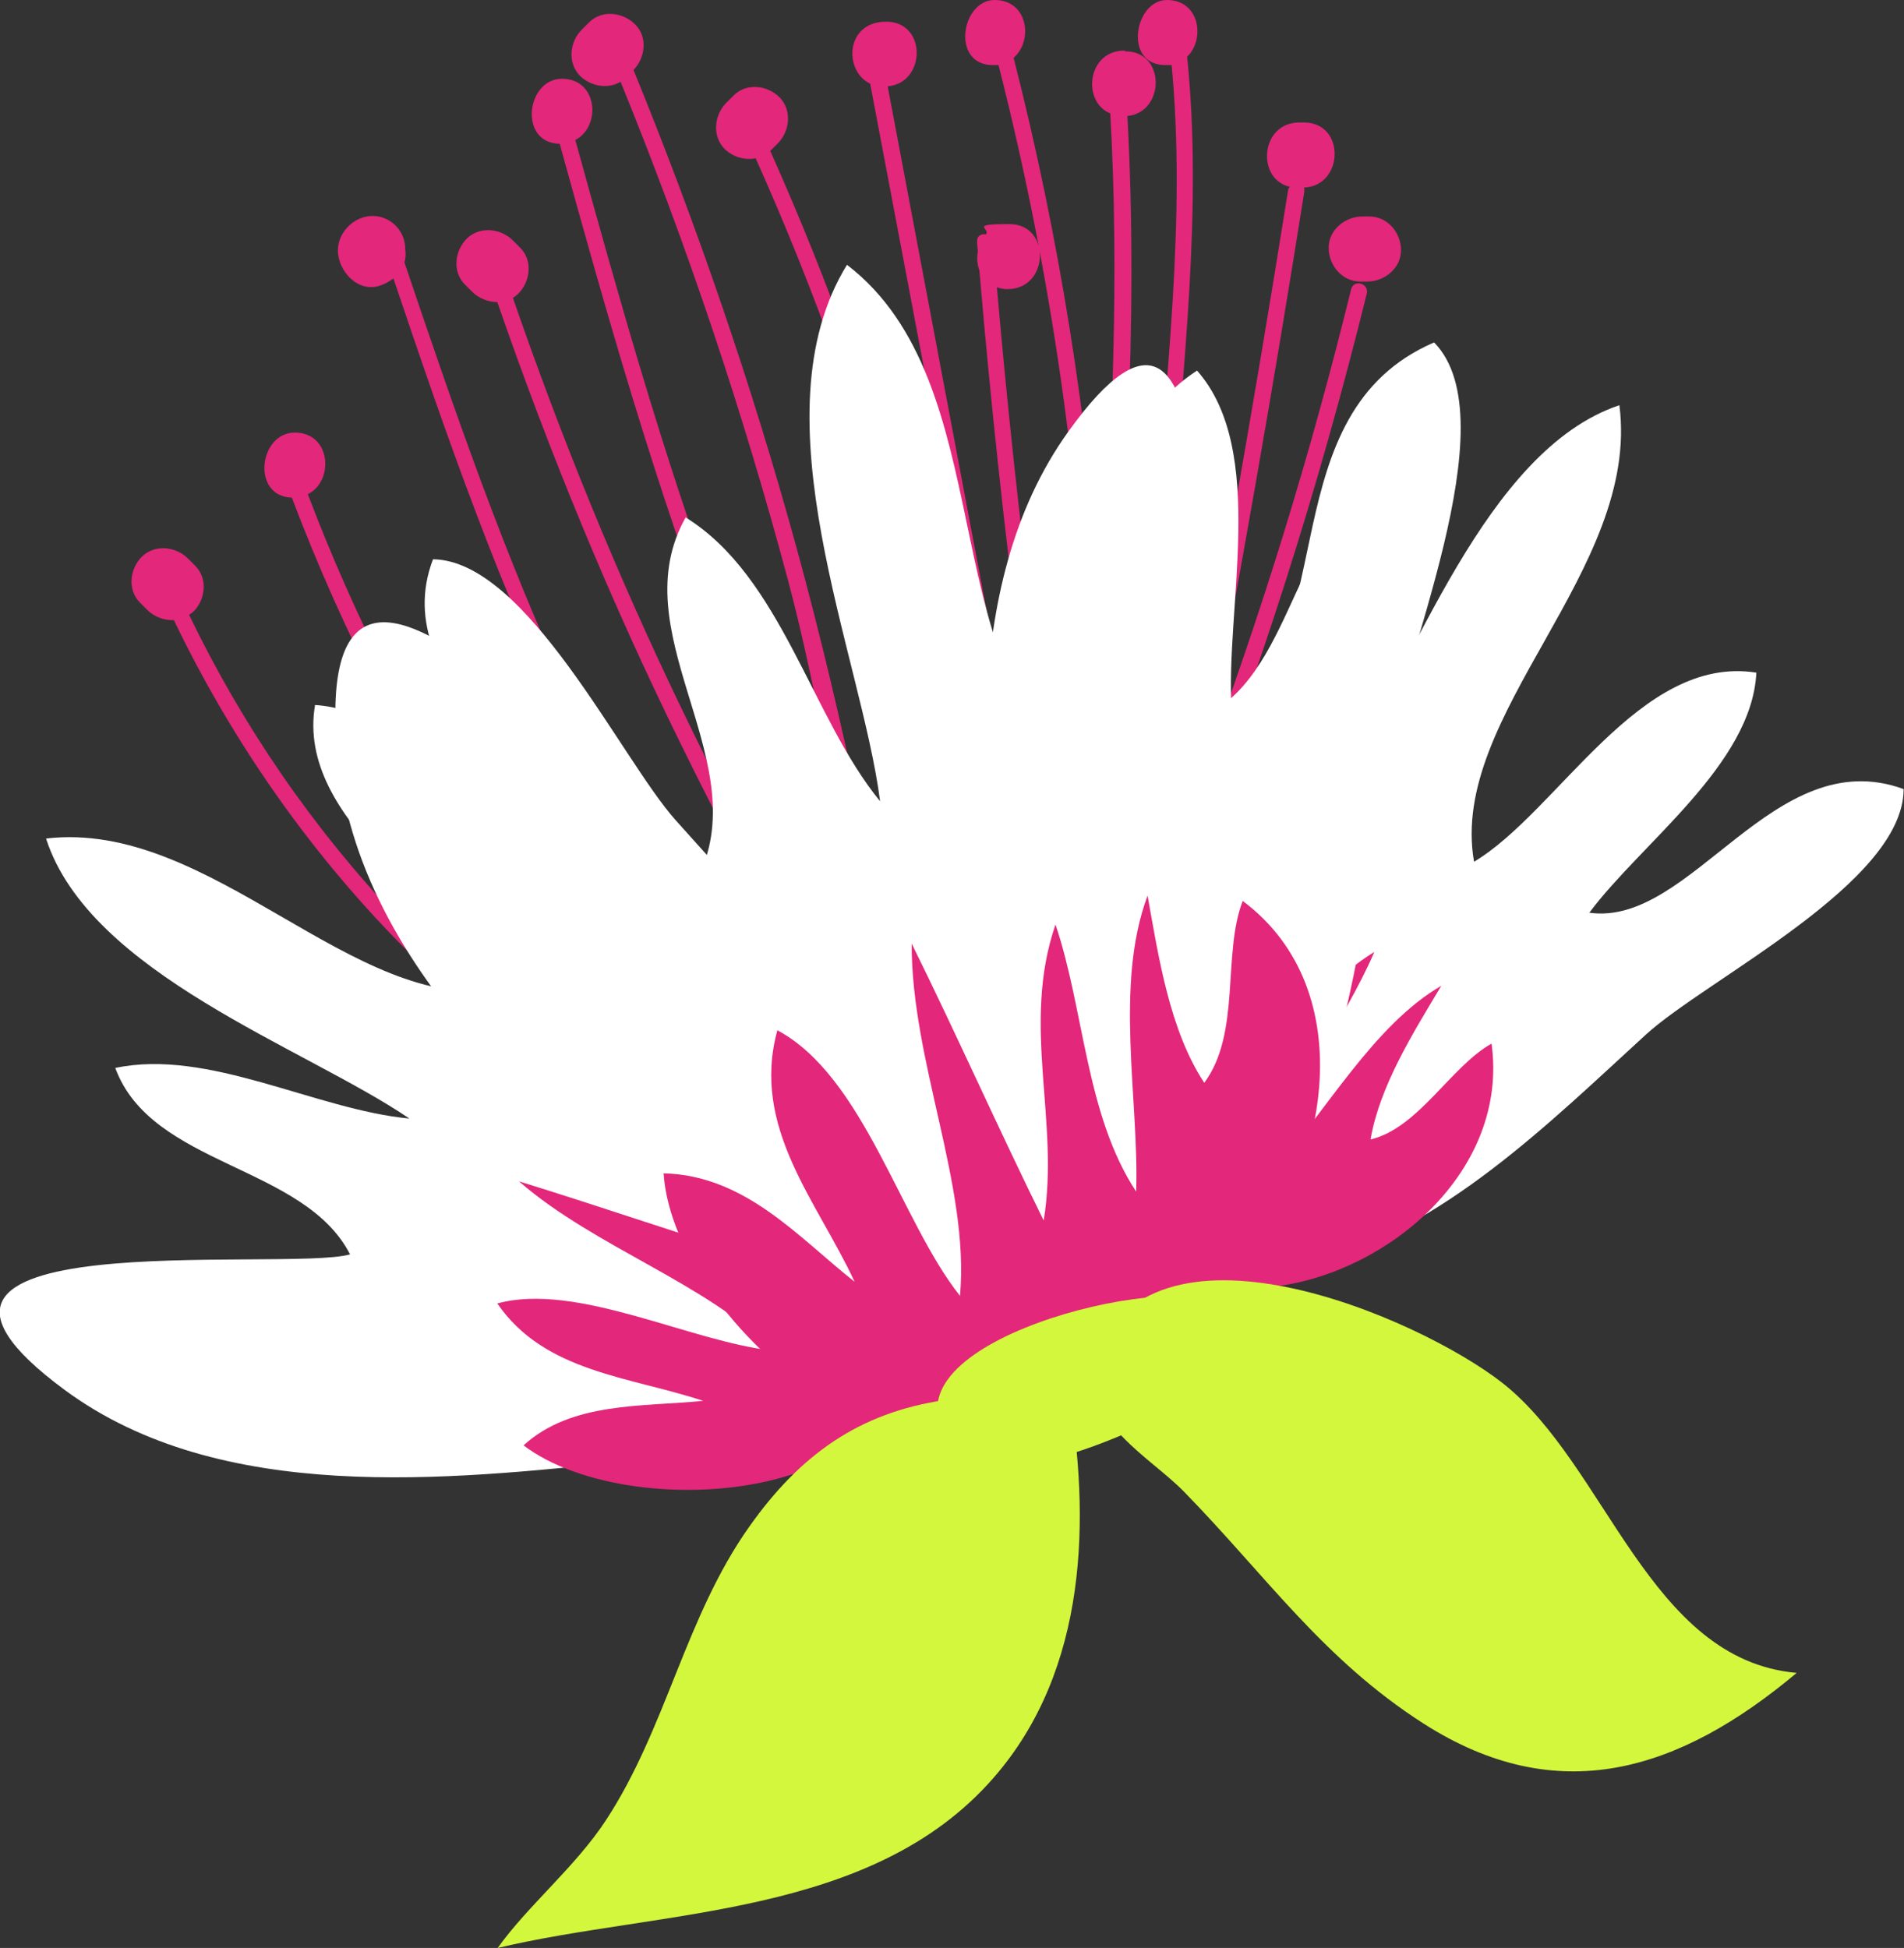
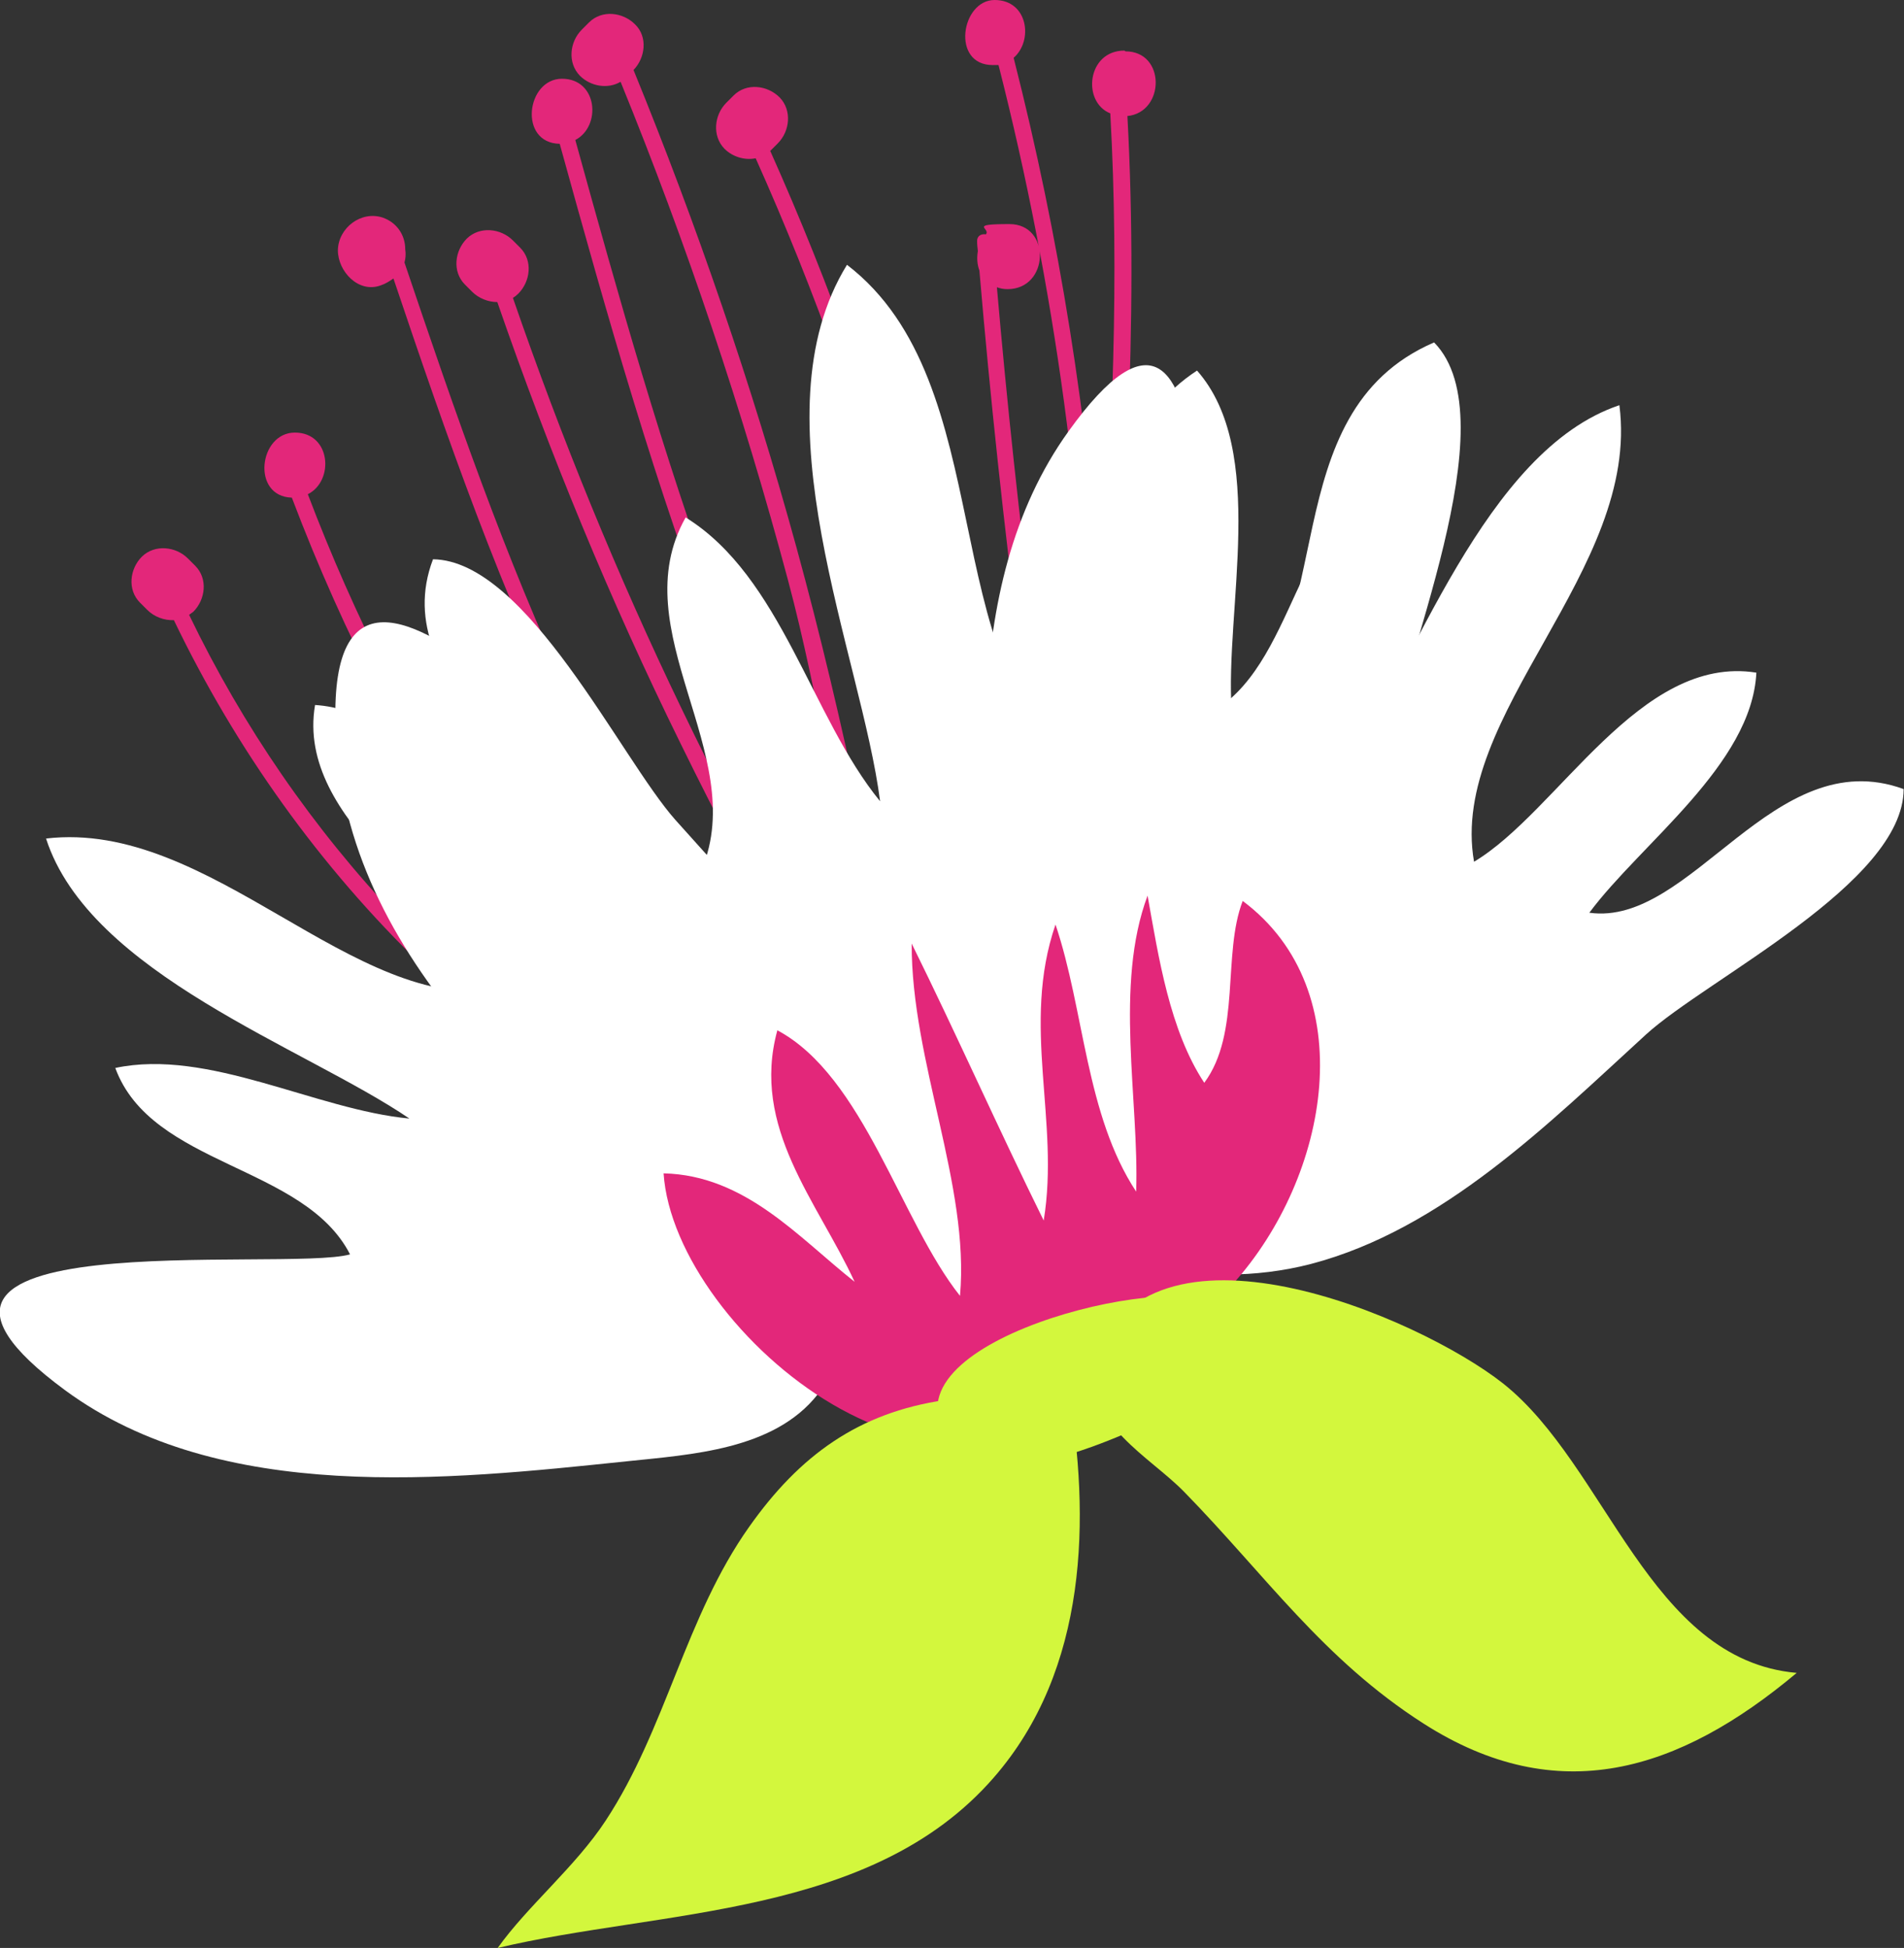
<svg xmlns="http://www.w3.org/2000/svg" id="Calque_1" data-name="Calque 1" viewBox="0 0 500.4 512">
  <rect x="0" y="0" width="500.4" height="512" fill="#333333" stroke="none" />
  <defs>
    <style>.cls-1{fill:#e3277a}.cls-1,.cls-2,.cls-3{stroke-width:0}.cls-2{fill:#fff}.cls-3{fill:#d3f73d}</style>
  </defs>
  <path class="cls-1" d="M207.8 297.4c.7-1.3.3-3.3-1.6-3.1-20.2 1.8-34.3-15.7-46.1-29.6-11.7-13.8-22.6-28.3-32.6-43.4-18.9-28.6-34.4-59.3-46.6-91.4 7-3.5 6.1-16.2-3.4-16.2s-11.5 16.8-.8 17.1c13.6 35.9 31.2 70.1 53.1 101.6 10.8 15.6 22.5 30.7 35.3 44.7 9.7 10.6 21.3 20.7 35.9 21.5-19.8 5.9-40.7-10.4-55.9-21.6-14.5-10.7-28-22.6-40.4-35.6-22.4-23.6-40.9-50.5-55-79.8.4-.3.7-.5 1.1-.8 3.2-3.2 3.9-8.7.5-12.1l-1.9-1.9c-3.2-3.2-8.7-3.8-12.1-.5-3.2 3.2-3.9 8.7-.5 12.1l1.9 1.9c1.8 1.8 4.4 2.8 7 2.7 16.3 33.9 38.4 64.9 65.5 91 14 13.5 29.3 25.8 45.6 36.4 15 9.8 32.9 18.8 50.5 10.4 1.5-.7 1.4-2.4.4-3.4ZM202.4 39.6h.1l1.9-1.9c3.2-3.2 3.8-8.7.5-12.1-3.2-3.2-8.7-3.9-12.1-.5l-1.9 1.9c-3.2 3.2-3.8 8.7-.5 12.1 2.1 2.1 5.3 3.1 8.2 2.5 31.5 70.3 51.5 145 59.4 221.6.3 2.7 4.4 1.7 4.2-1-8-76.9-28.2-152-59.8-222.6ZM257.8 275.8c-7.7-3.5-14.1-8.8-19.4-15-5.4-15.4-9-31.3-12.4-47.4-4.9-23.3-10.4-46.6-16.7-69.6-11.7-42.6-26.1-84.5-42.8-125.4 3.1-3.2 3.8-8.7.4-12-3.2-3.2-8.7-3.9-12.1-.5l-1.9 1.9c-3.2 3.2-3.8 8.7-.5 12.1 2.8 2.8 7.3 3.6 10.7 1.6 17.4 42.7 32.1 86.5 44 131 8.4 31.4 12.8 65 22.5 96.4-4.6-7.2-8.4-14.9-12.1-22.4-10.8-21.7-20.2-44.1-28.5-66.9-14.8-40.2-26.4-81.5-37.8-122.8 6.9-3.6 5.9-16.1-3.5-16.1s-11.5 16.9-.6 17.1c12.5 45.3 25.3 90.6 42.2 134.5 8.9 23.1 18.8 46 30.5 67.9 4.2 7.8 8.8 15.4 14.4 22 2.6 7.1 5.5 14 8.9 20.7.1.2.3.3.4.5-17-7.9-26.4-25.5-35.4-41.4-10.3-18.3-19.9-36.9-29-55.8-16.9-35.1-31.6-71.1-44.3-107.9.5-.3 1-.7 1.4-1.1 3.2-3.2 3.9-8.7.5-12.1l-1.9-1.9c-3.2-3.2-8.7-3.8-12.1-.5-3.2 3.2-3.9 8.7-.5 12.1l1.9 1.9c1.7 1.7 4.2 2.7 6.6 2.7 13.7 39.6 29.6 78.3 48.1 115.9 9.9 20.2 20.4 40.3 31.9 59.7 4.3 7.2 9 14.2 14.7 20.1-21.2-.5-34.8-20.3-45.3-36.6-11.4-17.6-21.3-36-30.1-54.9-17.3-37.1-30.6-75.8-43.7-114.6.3-1.1.4-2.2.2-3.5 0-3.7-2.2-7-5.9-8.3-5.7-1.9-11.7 2.7-11.8 8.6 0 5.5 5.4 11.4 11.3 9.2 1.2-.4 2.3-1.1 3.3-1.8 14 41.6 28.4 83.1 47.9 122.5 9.7 19.6 20.5 39.1 33.5 56.8 10.3 14 23.9 27.1 42.4 26.7.9 0 1.5-.5 1.8-1.1 5.2 4.7 11.1 8.6 18.1 10.9 2.6.9 3.9-3.2 1.2-4.1-1.1-.4-2.2-.8-3.3-1.3 1.4 0 3-1.4 2.1-3.1-1.8-3.5-3.4-7.1-4.9-10.7 4.3 3.8 9.1 7.1 14.6 9.6 2.5 1.1 3.7-3 1.2-4.1ZM295.5 13.3c-9.8 0-11.2 13.5-3.7 16.5 2.4 42.9.5 86-2.5 129-3.2-48.4-10.9-96.5-22.9-143.6 5.2-4.5 3.8-15.2-5-15.2s-11.5 17.1-.5 17.1 1 0 1.5-.1c14.9 58.5 23 118.3 24.2 178.5-1.1 14.7-2.3 29.4-3.3 44.1-.1 1.7 1.6 2.4 2.8 2-.2 5.4-.5 10.7-.8 16.1-10.2-60.4-18-121.2-23.3-182.2.8.3 1.7.5 2.8.5 11 0 11.5-17.1.5-17.1s-4.8 1.1-6.2 2.7c-1.2-.2-2.4.4-2.3 1.9 0 .8.1 1.6.2 2.5-.3 1.7-.2 3.5.4 5.1 5.7 66.9 14.3 133.6 25.9 199.8.4 2.6 4.2 1.8 4.2-.6.8-.2 1.5-.8 1.6-1.9 1.8-24.2 2.4-48.5 2-72.7 4.3-55 8.2-110.2 5.2-165.2 9.9-1 10.1-17-.5-17Z" />
-   <path class="cls-1" d="M355.1 76c-10.5 42.8-23.4 84.9-38.8 126.1 9.6-50.5 18.5-101.1 26.5-151.8 0-.4 0-.7-.1-1 10.5-.4 11-17.1 0-17.1h-1.2c-10.3 0-11.4 14.9-2.5 16.9-.3.3-.5.6-.5 1.1-9.3 58.4-19.6 116.7-31 174.7-2.2 5.4-4.4 10.9-6.6 16.3 2.4-35 4.8-70 7.2-104.9 2.7-40.2 8-81.2 3.9-121.4 4.8-4.6 3.3-14.9-5.3-14.9s-11.5 17.1-.5 17.1 1.2 0 1.7-.2c3.9 40.8-1.6 82.7-4.4 123.4-2.9 42.6-5.8 85.1-8.7 127.7-.2 2.3 2.9 2.7 3.9 1.2v.3c-.5 2.7 3.5 3.9 4.1 1.2 3-14.9 6-29.7 8.9-44.6 19.2-48.5 35-98.2 47.5-148.9.7-2.7-3.4-3.9-4.1-1.2Zm-55.8 191 .9-12.6s.1-.1.1-.2l3-7.2c-1.3 6.6-2.6 13.3-4 20ZM233.2 22.7c10.2-.8 10.5-17-.3-17s-11.2 13-4.2 16.3c15.1 79.8 30.2 159.7 45.3 239.5.5 2.7 4.7 1.7 4.2-1-15-79.3-30-158.6-44.9-237.8Z" />
-   <path class="cls-1" d="M359.9 56.9H358c-4.5 0-8.9 3.6-8.8 8.3 0 4.5 3.5 8.8 8.3 8.8h1.9c4.5 0 8.9-3.6 8.8-8.3 0-4.5-3.5-8.8-8.3-8.8Z" />
  <path class="cls-2" d="M282.1 311.2c-14.7-11.3-16.2-33-18.2-50.1-5.5-46.9-12.7-106.5 16.9-147.7 43.9-61.2 31.6 57.3 36.6 74.4 23.5-12.4 22.5-52.5 48.2-62.3 5.5 24.5-10.4 52.8-12.4 77.4 18.3-27.7 37-84.5 72.4-96.4 5.6 43.4-45 81.3-38.2 120 22.1-13.2 43.5-54.6 74.2-49.7-1.2 24.2-30.4 44.9-43.9 63.1 26.9 3.8 48.4-45 82.6-32.5 0 24.7-51.7 49.9-67.7 64.5-25.6 23.4-53.4 51.2-88 60.3-29.2 7.6-64.1-.6-62.5-21.1Z" />
-   <path class="cls-1" d="M304.2 331c-49.8 14.1-57.9-68.1-36.3-97 11.7 12.5 10.5 31.1 12.3 47 6.1-19.4 7-41.8 24.9-54.4 6 20.7-9.4 51-11.5 72.6 17.4-17.3 26.6-47.2 43.7-67.2-6.6 22.4-14 44.5-20.5 66.9 16.8-14.6 24.8-36.7 44.4-48.7-8.1 18.9-23 36.9-26.7 57.6 13.7-15.2 26.5-38.4 44.3-48.7-7.3 12.2-16.2 26.3-18.6 40.4 12.6-3 21.1-19.2 31.8-25.2 4.6 33.3-26.9 60-56.6 63.8-15.5 2-53.5 0-31.1-7Z" />
  <path class="cls-2" d="M214.9 366.5c-11.5 14.6-33.2 15.8-50.3 17.6-47 4.9-106.6 11.4-147.5-18.7-60.7-44.7 57.7-30.9 74.9-35.7-12.1-23.6-52.2-23.1-61.7-49 24.5-5.2 52.7 11 77.3 13.3-27.5-18.7-84-38-95.5-73.6 43.4-5.1 80.7 46 119.5 39.7-13-22.2-54-44.2-48.8-74.8 24.2 1.5 44.5 30.9 62.5 44.7 4.1-26.8-44.4-49-31.5-83 24.7.3 49.3 52.3 63.7 68.5 23.1 25.9 50.6 54 59.2 88.7 7.2 29.3-1.3 64-21.8 62.3Z" />
-   <path class="cls-1" d="M235 344.7c13.5 50-68.8 57-97.4 35.2 12.6-11.5 31.2-10.1 47.2-11.7-19.3-6.4-41.7-7.5-54.1-25.6 20.8-5.7 50.9 10.1 72.4 12.4-17.1-17.6-46.9-27.2-66.7-44.5 22.3 6.9 44.3 14.5 66.6 21.4-14.3-16.9-36.4-25.2-48.2-45 18.8 8.3 36.7 23.5 57.3 27.4-15.1-13.9-38.1-26.9-48.2-44.9 12.1 7.4 26.1 16.5 40.2 19.1-2.9-12.6-19-21.4-24.8-32.1 33.4-4.2 59.7 27.7 63.1 57.4 1.8 15.5-.6 53.5-7.4 31Z" />
  <path class="cls-2" d="M251 360.3c-23.4 3-42.5-13.7-58.3-26.1-43.6-34.2-99-77.4-104.1-136.6-7.5-87.8 77.2 20.8 95.9 30.7 12.5-30.1-21.1-62.5-4.3-92.3 25.2 15.6 33 52.5 51.1 74.6-4.9-38.4-33.2-101.2-8.7-141 40.7 31.2 22.8 105.3 60.9 131.6 10.5-29.6-2.5-81.9 31.1-103.8 18.6 21.1 7.3 62.8 9.1 89.3 29-19.5 10.1-78.1 53.2-96.7 20.1 20.5-9.2 85-12.7 110.7-5.6 41-9.7 87.5-35.8 124.2-21.9 30.9-62.2 53.6-77.5 35.4Z" />
  <path class="cls-1" d="M288.5 358c-36.5 53.7-111.3-7.5-114.1-49.6 21.5.5 35.5 16.9 50.2 28.5-9.8-21.2-27.3-40.5-20.3-66.1 22.7 12.1 32.4 50.2 48 69.8 2.6-29-12.8-61.6-12.7-92.6 11.9 24.1 22.8 48.7 34.7 72.8 4.3-26.2-6-51.3 3.1-77.8 7.6 22.5 7.9 50 21.2 70.2.8-24.2-5.8-54.2 3-77.8 2.9 16.2 5.8 35.4 14.9 49.2 9.7-13.1 4.7-33.8 10.1-47.8 31.6 23.6 22.9 72.4-2.6 100.7-13.3 14.8-51.6 45.2-35.7 20.5Z" />
  <path class="cls-3" d="M317.6 366.5c13.1-6.3 16.3-17 .5-24.3-15.7-7.2-91.8 12.5-66.7 38.4 13.3 13.8 52.7-7.6 66.1-14.1Z" />
  <path class="cls-3" d="M287.1 358.3c14.4-42.9 85.7-12.2 107.9 5.3 27.3 21.6 38.4 72.7 77.2 76.1-31 26-62.8 35.9-98.1 13.3-26.4-16.9-41.5-39-62.9-60.9-9.2-9.4-25.5-17.4-24.1-33.9ZM286.1 366.3c-11.9 4.4-25.4-.1-37.8 1.7-22.7 3.3-38.2 14.6-51.4 33.3-16.8 23.7-21.8 53-37.7 77.2-8 12.2-20.5 22.4-28.4 33.5 42.9-10.2 98.2-7.9 130.3-44.7 24.9-28.5 25.5-68.4 19.6-102.7 3.6.7 5.9-1.9 5.4 1.7Z" />
</svg>